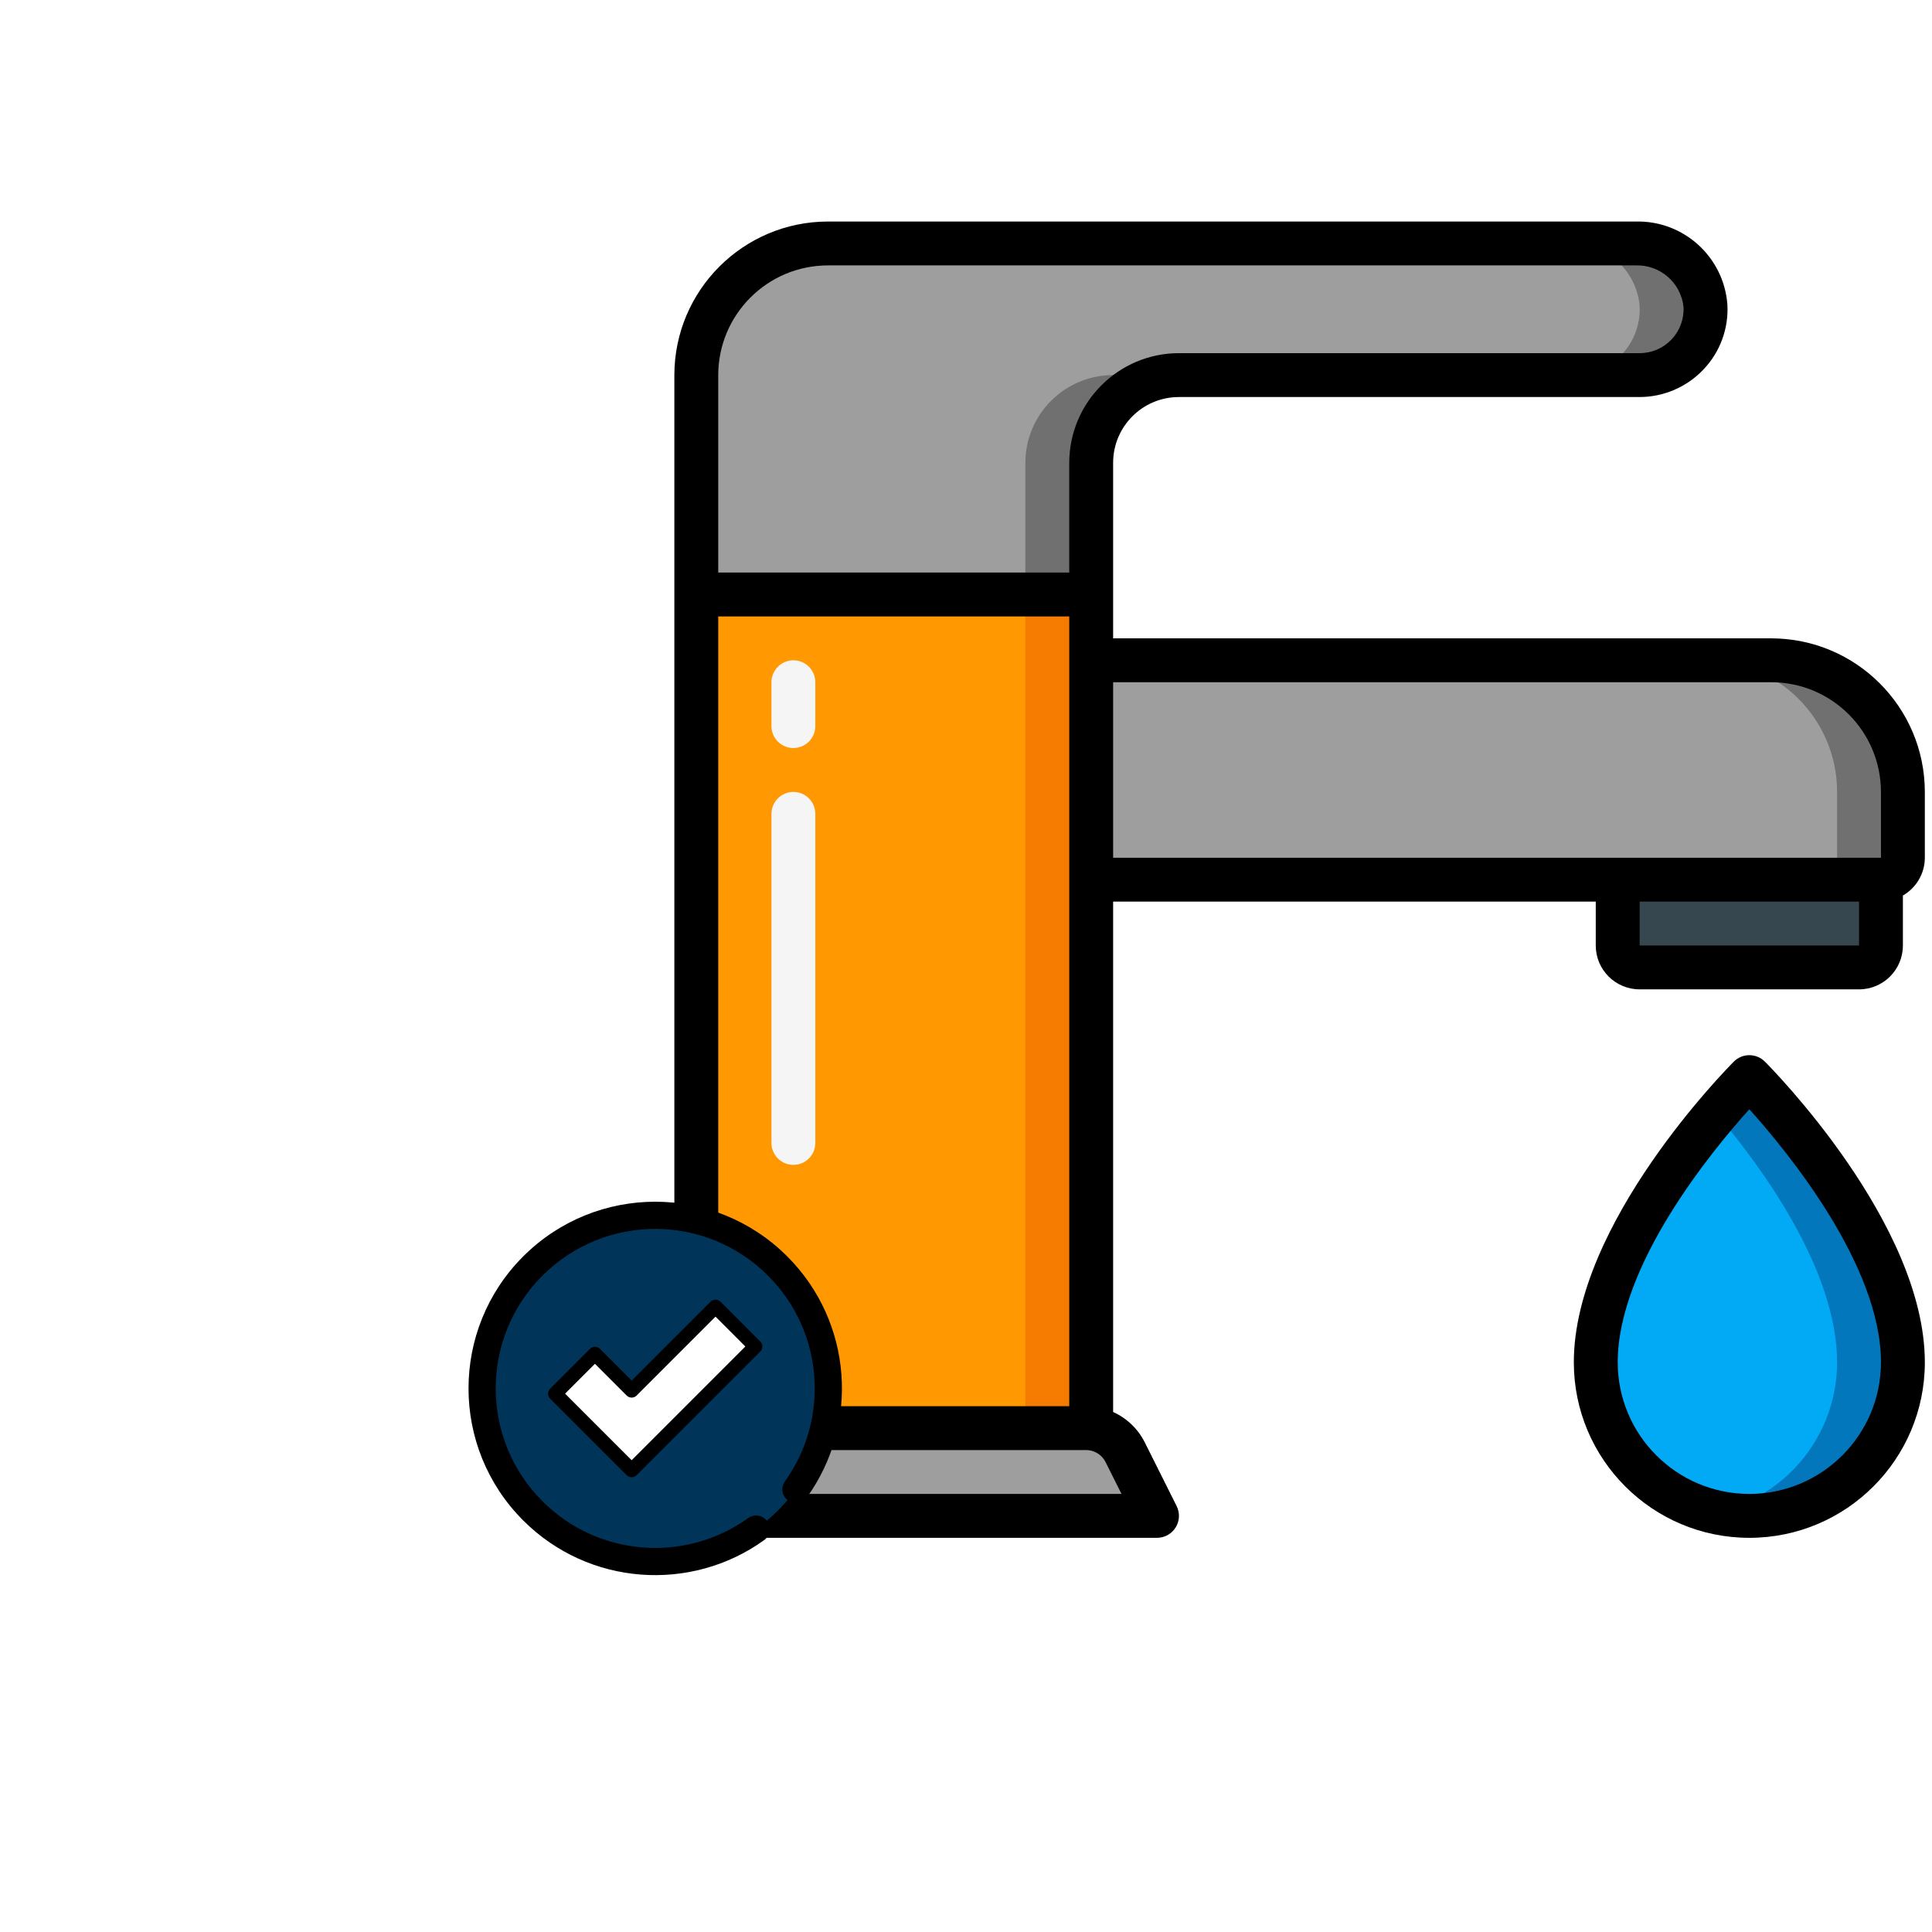
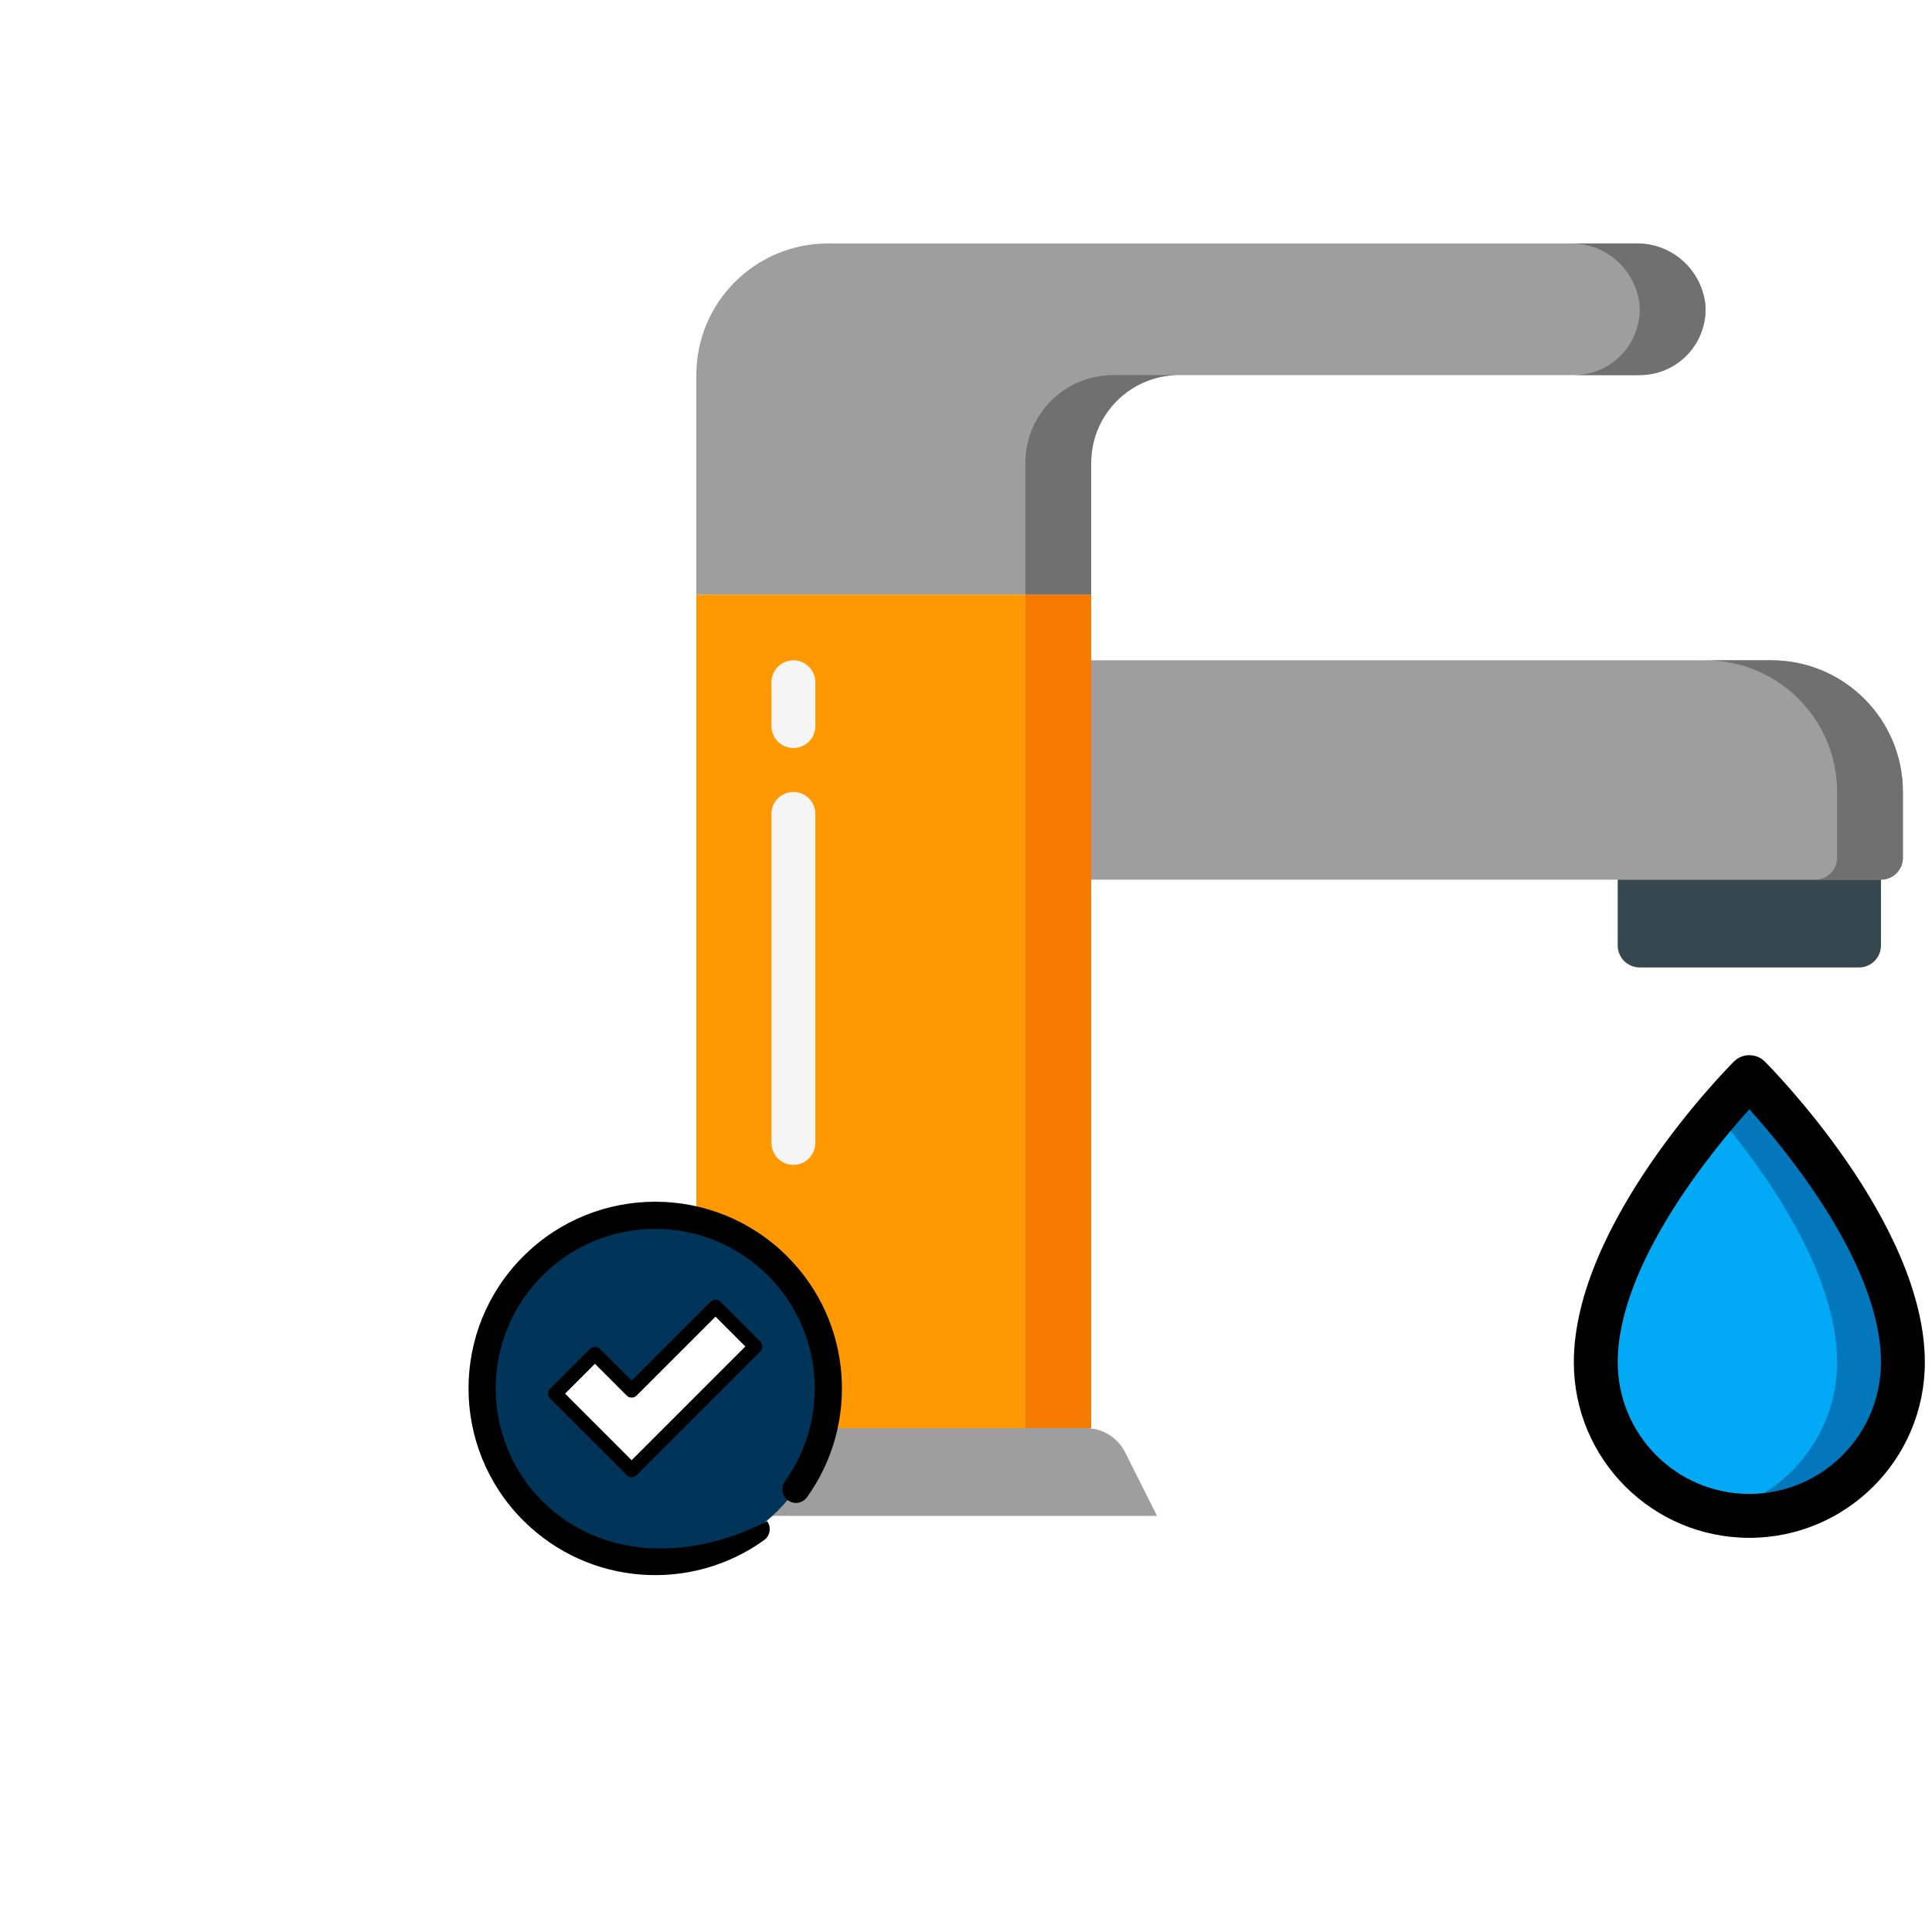
<svg xmlns="http://www.w3.org/2000/svg" width="157" height="157" viewBox="0 0 157 157" fill="none">
  <g opacity="0.6" filter="url(#filter0_f_5156_1672)">
    <ellipse cx="78.582" cy="78.5" rx="48" ry="48.5" fill="white" />
  </g>
  <g clip-path="url(#clip0_5156_1672)">
    <path d="M94.022 123.185H51.235L53.82 118.033C54.422 116.821 55.658 116.054 57.011 116.054H88.245C89.598 116.054 90.835 116.821 91.437 118.033L94.022 123.185Z" fill="#9E9E9E" />
    <path d="M56.584 48.309H88.673V116.054H56.584V48.309Z" fill="#FF9801" />
    <path d="M83.325 48.309H88.673V116.054H83.325V48.309Z" fill="#F57C00" />
    <path d="M138.591 24.848C138.669 26.315 138.14 27.75 137.129 28.815C136.117 29.881 134.712 30.483 133.242 30.481H95.804C91.866 30.481 88.673 33.674 88.673 37.612V48.309H56.584V30.481C56.584 24.574 61.373 19.785 67.28 19.785H132.939C135.858 19.733 138.322 21.941 138.591 24.848Z" fill="#9E9E9E" />
    <path d="M132.939 19.785H127.591C130.51 19.733 132.974 21.941 133.242 24.848C133.321 26.315 132.792 27.75 131.78 28.815C130.769 29.881 129.363 30.483 127.894 30.481H133.242C134.712 30.483 136.117 29.881 137.129 28.815C138.14 27.75 138.669 26.315 138.591 24.848C138.322 21.941 135.858 19.733 132.939 19.785Z" fill="#707070" />
    <path d="M83.325 37.612V48.309H88.673V37.612C88.673 33.674 91.866 30.481 95.804 30.481H90.456C86.518 30.481 83.325 33.674 83.325 37.612Z" fill="#707070" />
    <path d="M154.635 64.354V69.702C154.635 70.687 153.837 71.485 152.853 71.485H88.673V53.657H143.939C149.846 53.657 154.635 58.446 154.635 64.354Z" fill="#9E9E9E" />
    <path d="M143.939 53.657H138.591C144.498 53.657 149.287 58.446 149.287 64.354V69.702C149.287 70.687 148.489 71.485 147.504 71.485H152.853C153.837 71.485 154.635 70.687 154.635 69.702V64.354C154.635 58.446 149.846 53.657 143.939 53.657Z" fill="#707070" />
    <path d="M152.853 71.485V76.833C152.853 77.818 152.054 78.616 151.07 78.616H133.242C132.258 78.616 131.459 77.818 131.459 76.833V71.485H152.853Z" fill="#37474F" />
    <path d="M154.635 110.705C154.635 117.598 149.048 123.185 142.156 123.185C135.264 123.185 129.677 117.598 129.677 110.705C129.677 100.009 142.156 87.529 142.156 87.529C142.156 87.529 154.635 100.009 154.635 110.705Z" fill="#02A9F4" />
    <path d="M142.156 87.529C142.156 87.529 141.036 88.654 139.482 90.493C143.147 94.825 149.287 103.196 149.287 110.705C149.285 116.566 145.206 121.635 139.482 122.891C143.174 123.707 147.036 122.804 149.983 120.435C152.929 118.065 154.641 114.486 154.635 110.705C154.635 100.009 142.156 87.529 142.156 87.529Z" fill="#0377BC" />
-     <path d="M143.938 51.874H90.456V37.612C90.456 34.658 92.85 32.264 95.804 32.264H133.242C135.196 32.26 137.064 31.457 138.412 30.043C139.771 28.627 140.481 26.711 140.373 24.751C140.086 20.881 136.818 17.914 132.939 18.002H67.28C60.391 18.011 54.809 23.593 54.8 30.481V114.743C53.68 115.249 52.769 116.126 52.221 117.227L49.639 122.388C49.363 122.941 49.393 123.597 49.718 124.122C50.043 124.648 50.617 124.968 51.235 124.967H94.021C94.639 124.968 95.213 124.648 95.538 124.122C95.863 123.597 95.893 122.941 95.617 122.388L93.035 117.227C92.487 116.126 91.576 115.249 90.456 114.743V73.267H129.676V76.833C129.676 78.802 131.273 80.398 133.242 80.398H151.069C153.039 80.398 154.635 78.802 154.635 76.833V72.772C155.735 72.14 156.414 70.97 156.418 69.702V64.354C156.409 57.465 150.827 51.883 143.938 51.874ZM58.366 50.092H86.89V114.271H58.366V50.092ZM91.137 121.402H54.12L55.41 118.822C55.71 118.216 56.328 117.834 57.004 117.836H88.252C88.928 117.834 89.546 118.216 89.846 118.822L91.137 121.402ZM86.89 37.612V46.526H58.366V30.481C58.372 25.561 62.359 21.573 67.28 21.567H132.939C134.911 21.509 136.596 22.977 136.807 24.939C136.861 25.917 136.509 26.875 135.834 27.586C135.16 28.298 134.222 28.7 133.242 28.698H95.804C90.883 28.704 86.896 32.692 86.89 37.612ZM151.069 76.833H133.242V73.267H151.069V76.833ZM152.852 69.702H90.456V55.44H143.938C148.859 55.446 152.846 59.433 152.852 64.354V69.702Z" fill="black" />
    <path d="M140.896 86.269C140.373 86.8 127.894 99.401 127.894 110.706C127.894 118.582 134.279 124.968 142.156 124.968C150.033 124.968 156.418 118.582 156.418 110.706C156.418 99.401 143.948 86.8 143.417 86.269C142.72 85.573 141.592 85.573 140.896 86.269ZM142.156 121.402C136.251 121.396 131.465 116.611 131.46 110.706C131.46 102.82 139.083 93.555 142.156 90.14C145.23 93.555 152.853 102.82 152.853 110.706C152.847 116.611 148.061 121.396 142.156 121.402Z" fill="black" />
    <path d="M64.473 60.788C63.489 60.788 62.691 59.99 62.691 59.005V55.44C62.691 54.455 63.489 53.657 64.473 53.657C65.458 53.657 66.256 54.455 66.256 55.44V59.005C66.256 59.99 65.458 60.788 64.473 60.788Z" fill="#F5F5F5" />
    <path d="M64.473 94.661C63.489 94.661 62.691 93.863 62.691 92.878V66.137C62.691 65.152 63.489 64.354 64.473 64.354C65.458 64.354 66.256 65.152 66.256 66.137V92.878C66.256 93.863 65.458 94.661 64.473 94.661Z" fill="#F5F5F5" />
  </g>
  <path d="M63.193 122.775C57.699 128.268 48.792 128.268 43.298 122.775C37.805 117.281 37.805 108.374 43.298 102.88C48.792 97.386 57.699 97.386 63.193 102.88C68.687 108.374 68.687 117.281 63.193 122.775Z" fill="#003459" />
  <path d="M58.145 106.185L51.33 113L48.347 110.017L45.112 113.252L48.095 116.235L51.33 119.47L54.565 116.235L61.379 109.42L58.145 106.185Z" fill="white" />
  <path d="M58.145 106.185L51.33 113L48.347 110.017L45.112 113.252L48.095 116.235L51.33 119.47L54.565 116.235L61.379 109.42L58.145 106.185Z" stroke="black" stroke-width="1.144" stroke-miterlimit="10" stroke-linecap="round" stroke-linejoin="round" />
-   <path fill-rule="evenodd" clip-rule="evenodd" d="M42.517 123.556C47.849 128.888 56.16 129.421 62.09 125.159C62.585 124.802 62.698 124.112 62.342 123.617C61.986 123.121 61.295 123.008 60.8 123.364C55.735 127.005 48.634 126.548 44.08 121.994C39.017 116.931 39.017 108.724 44.08 103.662C49.142 98.599 57.349 98.599 62.412 103.662C66.966 108.216 67.424 115.317 63.782 120.382C63.426 120.877 63.539 121.568 64.035 121.924C64.53 122.28 65.221 122.167 65.577 121.672C69.84 115.742 69.306 107.431 63.974 102.099L63.193 102.88L63.974 102.099C58.049 96.174 48.442 96.174 42.517 102.099C36.592 108.024 36.592 117.631 42.517 123.556Z" fill="black" />
+   <path fill-rule="evenodd" clip-rule="evenodd" d="M42.517 123.556C47.849 128.888 56.16 129.421 62.09 125.159C62.585 124.802 62.698 124.112 62.342 123.617C55.735 127.005 48.634 126.548 44.08 121.994C39.017 116.931 39.017 108.724 44.08 103.662C49.142 98.599 57.349 98.599 62.412 103.662C66.966 108.216 67.424 115.317 63.782 120.382C63.426 120.877 63.539 121.568 64.035 121.924C64.53 122.28 65.221 122.167 65.577 121.672C69.84 115.742 69.306 107.431 63.974 102.099L63.193 102.88L63.974 102.099C58.049 96.174 48.442 96.174 42.517 102.099C36.592 108.024 36.592 117.631 42.517 123.556Z" fill="black" />
  <defs>
    <filter id="filter0_f_5156_1672" x="0.582" y="0" width="156" height="157" filterUnits="userSpaceOnUse" color-interpolation-filters="sRGB">
      <feFlood flood-opacity="0" result="BackgroundImageFix" />
      <feBlend mode="normal" in="SourceGraphic" in2="BackgroundImageFix" result="shape" />
      <feGaussianBlur stdDeviation="15" result="effect1_foregroundBlur_5156_1672" />
    </filter>
    <clipPath id="clip0_5156_1672">
      <rect width="106.966" height="106.966" fill="white" transform="translate(49.453 18)" />
    </clipPath>
  </defs>
</svg>